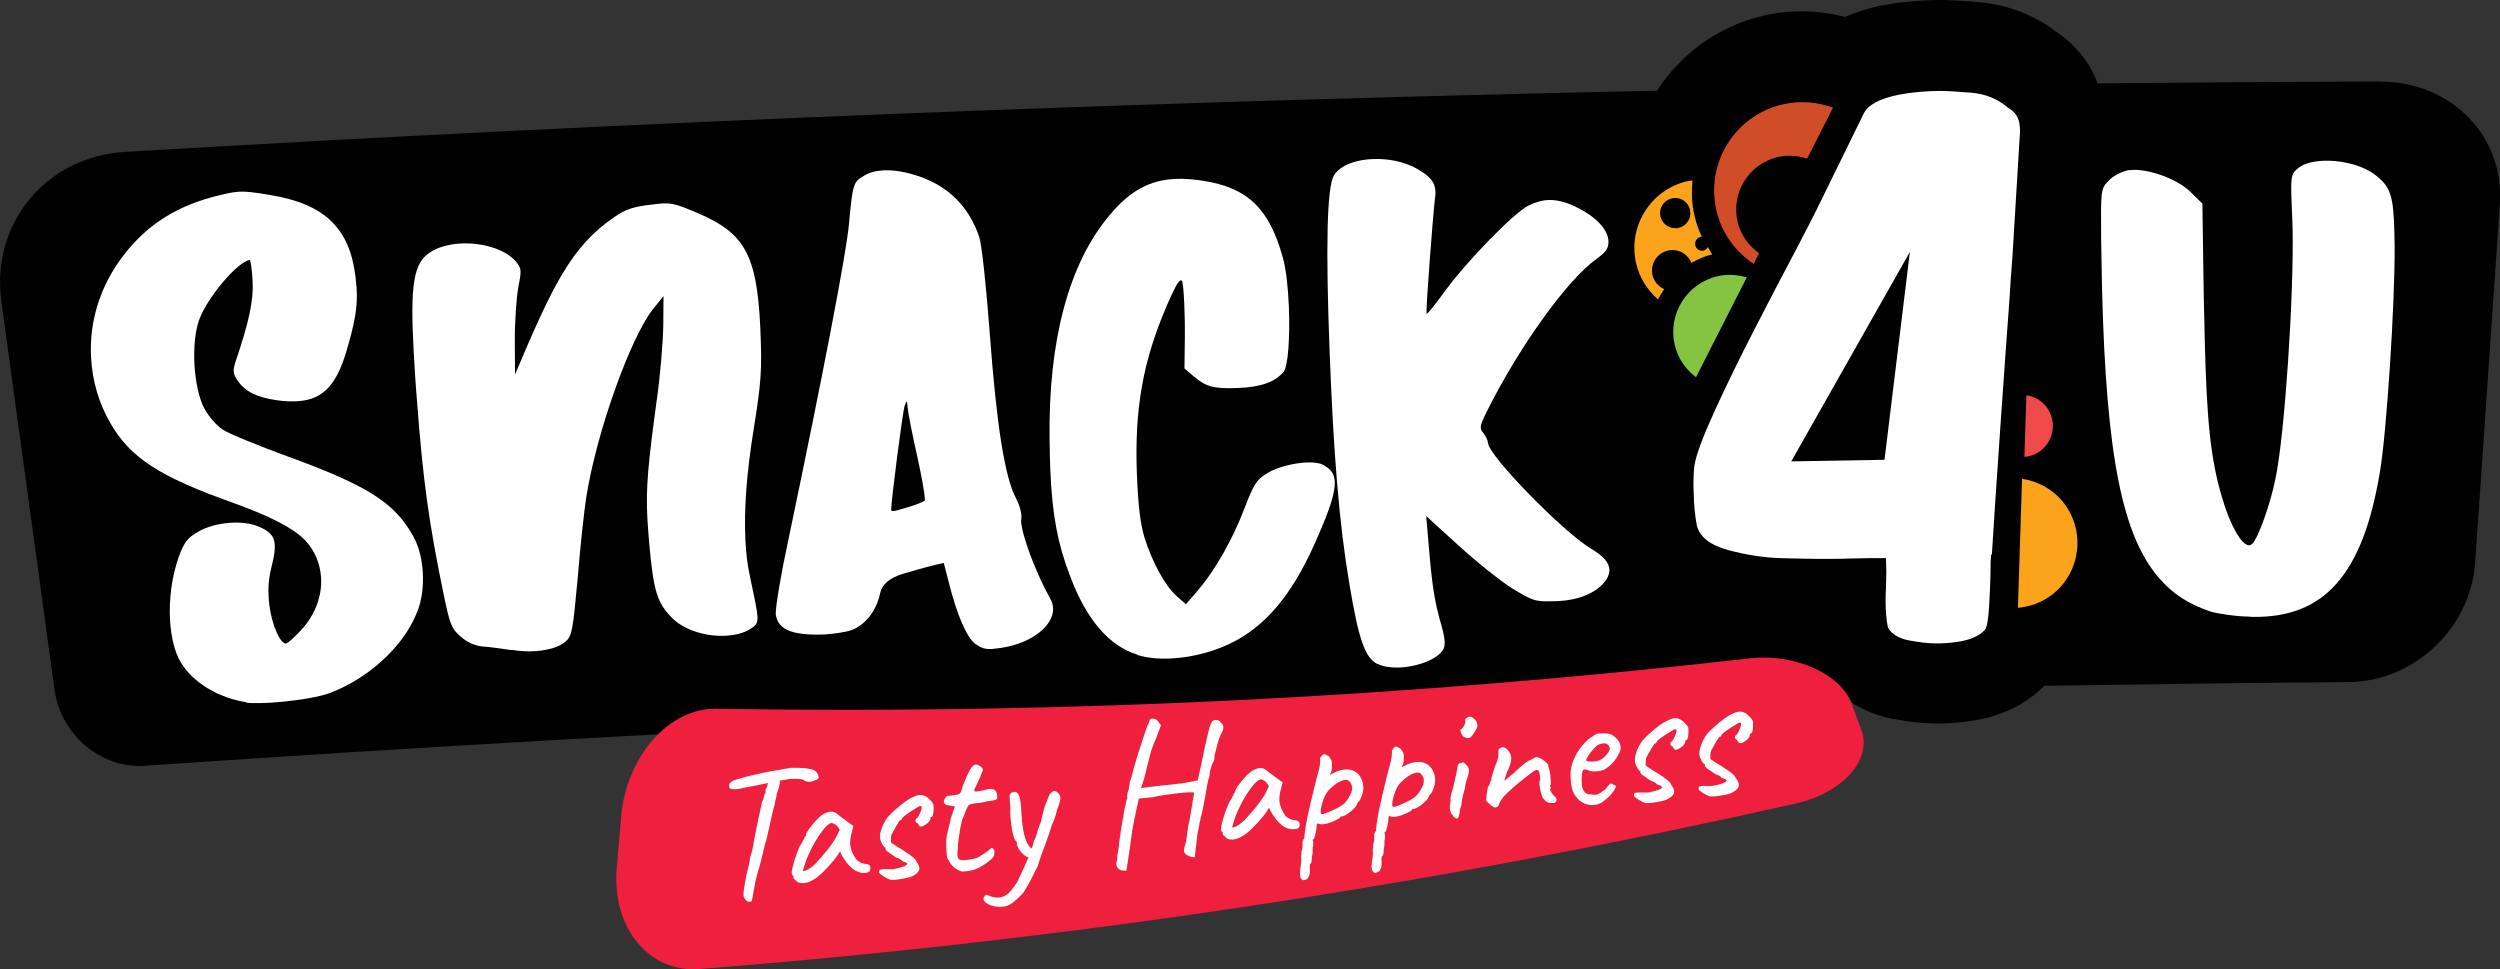
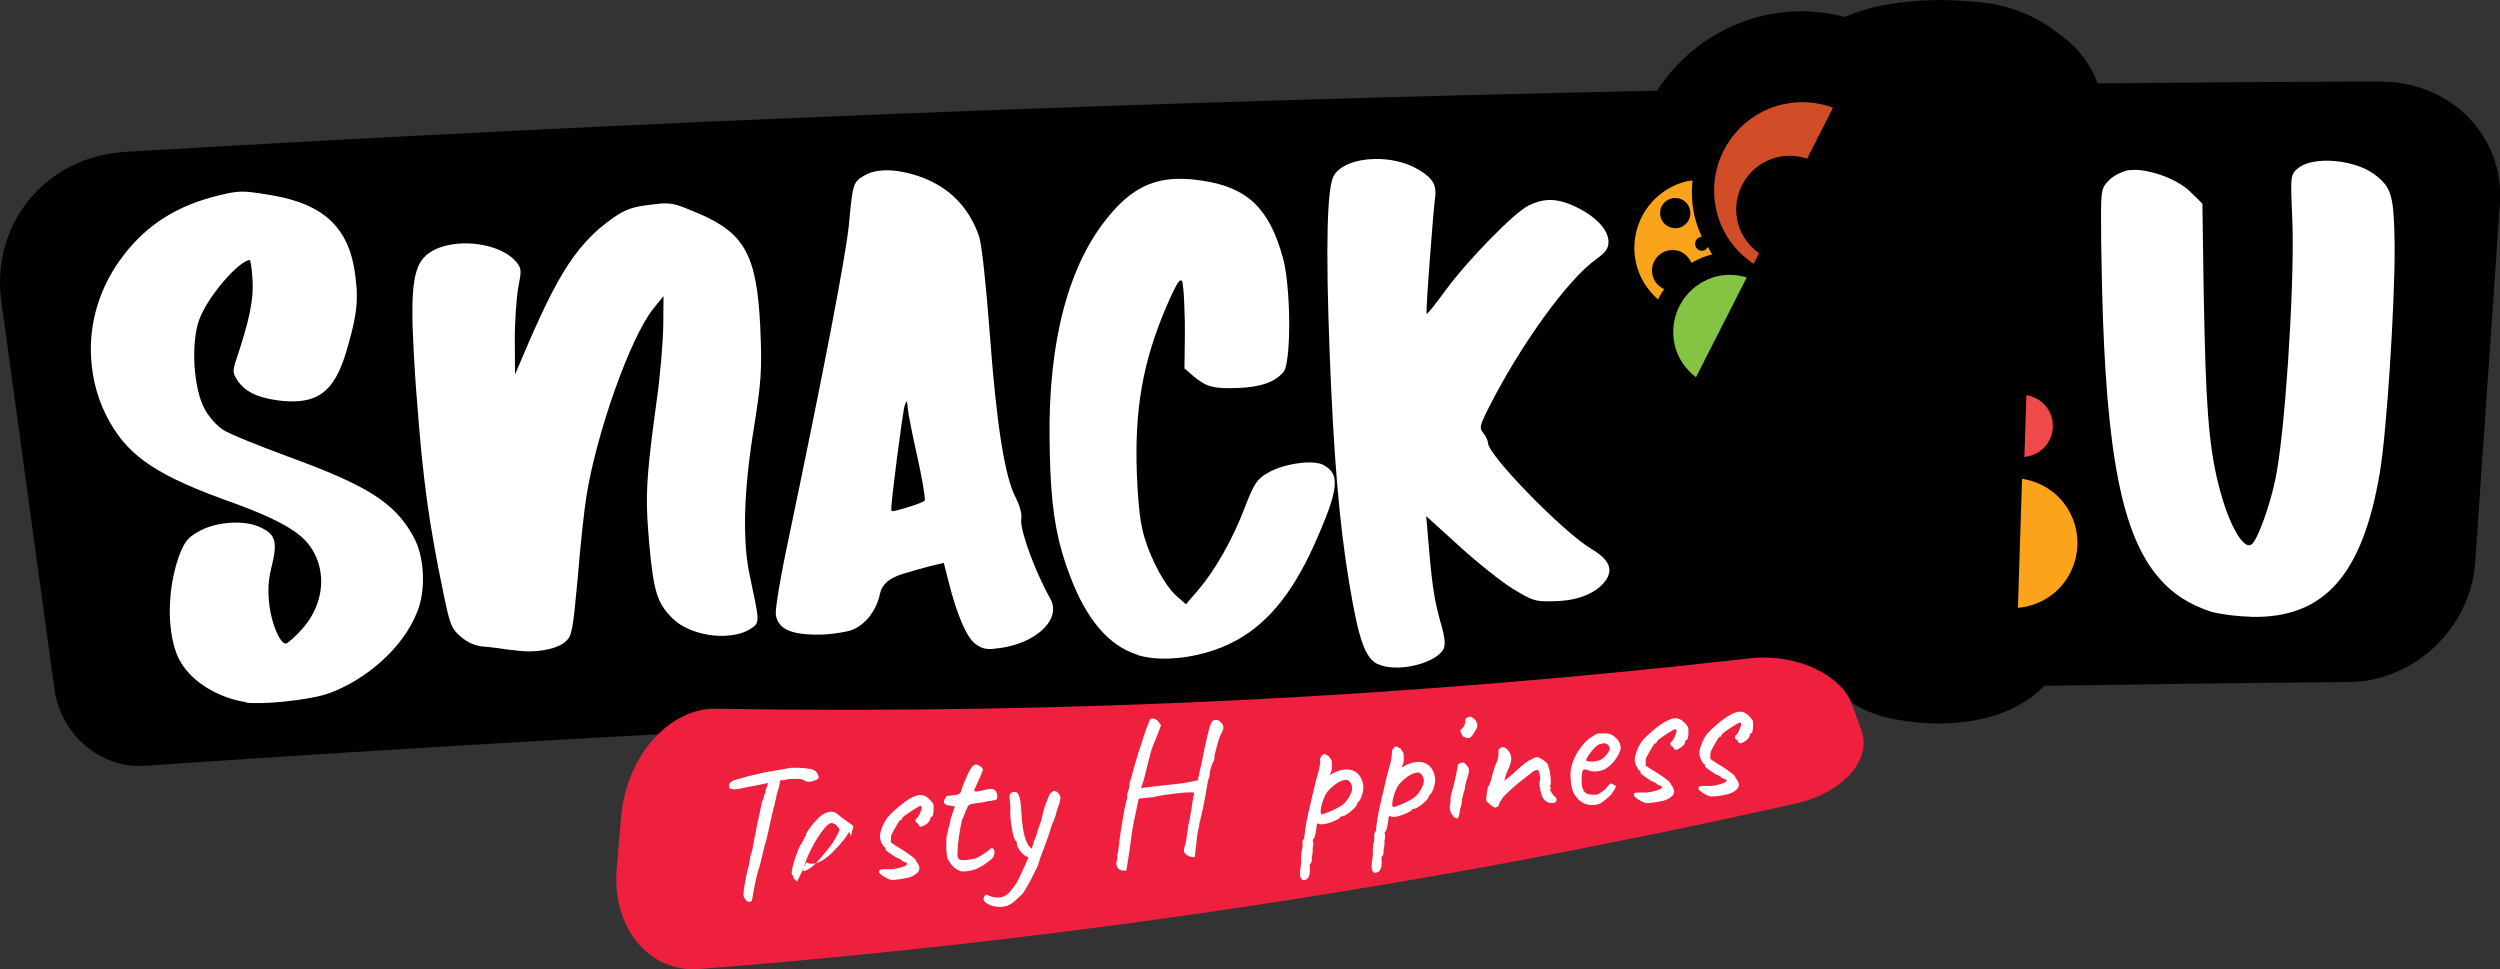
<svg xmlns="http://www.w3.org/2000/svg" id="Layer_1" data-name="Layer 1" viewBox="0 0 235.38 91.26">
  <rect x="0" y="0" width="235.38" height="91.26" fill="#333333" stroke="none" />
  <path d="M224.09,7.67c-8.87.03-17.75.09-26.62.18-.04-.1-.05-.22-.09-.31-.75-1.81-2.01-3.34-3.67-4.47-2.14-1.66-4.71-2.65-7.49-2.88-1.61-.13-2.78-.19-3.5-.19-1.82.01-3.72.16-5.64.53-1.24.26-2.36.62-3.37,1.06-2.54-.65-5.18-.71-7.75-.1-4.27,1.01-7.73,3.63-9.95,7.05-48.2,1.02-96.33,2.92-144.22,5.76C4.33,14.73-.89,21.06.13,28.4c1.67,12.18,3.34,24.35,5,36.52.58,4.25,4.37,7.46,8.47,7.18,52.78-3.62,105.9-6,159.14-7.16,1.48,1.36,3.34,2.34,5.55,2.76,1.49.28,2.79.41,3.95.42h.14c.94,0,1.91-.07,2.84-.19,3.59-.46,5.85-1.94,7.26-3.36,9.55-.15,19.11-.28,28.66-.35,6.15-.05,11.47-5.07,11.9-11.24.77-11.26,1.55-22.53,2.33-33.79.44-6.36-4.6-11.53-11.26-11.5Z" fill="#010101" />
  <g>
    <path d="M23.17,66.11c-2.59-.39-5.02-1.86-6.14-3.74-.59-.96-.92-2.39-1.02-3.96-.12-1.98.18-4.21.85-6.07.5-1.3.81-1.72,1.79-2.27.78-.46,1.8-.74,2.81-.83,1.03-.1,2.08,0,2.85.32,1.06.44,1.51.88,1.56,1.74.03.48-.06,1.1-.27,1.92-.27,1.07-.37,1.93-.31,2.92.02.26.03.53.07.84.23,1.82,1.02,3.66,1.57,3.61.15-.01.83-.61,1.46-1.31,1.31-1.42,1.94-3.21,1.84-4.89-.08-1.32-.58-2.55-1.52-3.54-1.1-1.13-3.18-2.21-6.77-3.51-6.92-2.46-9.68-4.24-11.55-7.51-1.11-1.91-1.68-3.97-1.81-6.09-.21-3.38.82-6.84,3.09-9.75,2.24-2.91,5.11-4.69,9.04-5.62.63-.16,1.1-.25,1.56-.3.83-.08,1.63.03,3.22.3,5.05.83,7.45,3.12,7.98,7.7.04.37.08.74.11,1.11.1,1.73-.17,3.23-1,6.01-.92,3.02-2.14,4.37-4.38,4.57-.63.06-1.34.04-2.16-.08-1.92-.28-3.01-.85-3.71-1.9-.2-.31-.31-.53-.33-.79-.01-.25.04-.52.17-.91,1.3-3.85,1.72-5.83,1.61-7.68-.06-1.07-.19-1.92-.26-1.92-1.09.1-3.96,3.46-4.75,5.58-.4,1.06-.55,2.71-.46,4.31.1,1.65.45,3.26.98,4.18.4.73,1.18,1.6,1.74,1.93.53.36,3.25,1.46,6.01,2.48,7.6,2.76,10.13,4.38,11.88,7.55.53.95.82,2.17.89,3.42.07,1.35-.1,2.71-.6,3.85-1.29,3.17-4.65,6.19-8.25,7.5-.99.35-2.76.64-4.44.8-1.33.12-2.61.17-3.37.07Z" fill="#fff" />
    <path d="M48.16,61.21c-.89-.13-2.11-.31-2.71-.34-.73-.07-1.46-.39-2.07-.93-.87-.74-1.02-1.14-1.6-3.94-1.4-6.74-1.96-10.82-2.52-18.28-.15-1.75-.23-3.27-.31-4.62-.35-6.32.02-8.29,1.44-9.27.73-.52,1.71-.8,2.77-.89,2.05-.16,4.36.45,5.42,1.69.27.34.41.53.43.88.02.31-.06.77-.22,1.6-.17.98-.33,3.24-.32,4.97,0,1.06.01,2.12.02,3.18,3.53-8.35,5.29-12.05,9.36-14.83,1.03-.71,1.78-.97,3.37-1.15.34-.04.69-.08,1.03-.12,1.11-.07,1.63.14,3.5.93,4.38,1.87,5.5,3.94,5.83,10.68,0,.08,0,.17.01.25.16,3.8.09,4.9-.63,9.39-.66,4.08-.92,7.56-.78,10.42.06,1.24.19,2.38.42,3.4.43,2.06.68,3.16.72,3.82.03.73-.21.88-.72,1.19-.59.37-1.33.55-2.16.61-1.83.13-3.98-.48-5.14-1.65-1.43-1.42-1.77-2.52-2.18-7.09-.07-.86-.13-1.62-.17-2.33-.15-2.84.07-5.12.86-10.93.36-2.47.62-5.74.64-7.25,0-.91.01-1.82.02-2.72-.33.4-.65.81-.98,1.21-2.17,2.75-5.33,11.66-6.28,17.66-.19,1.16-.57,4.58-.81,7.6-.47,5.05-.54,5.54-1.17,6.07-.53.48-1.57.78-2.72.88-.75.06-1.56.02-2.35-.12Z" fill="#fff" />
    <path d="M91.85,60.64c-.83-.59-1.76-2.77-2.53-5.84-.15-.6-.31-1.2-.46-1.8-1.2.27-1.62.37-3.86,1.03q-1.86.57-2.13,1.8c-.33,1.64-1.38,3-2.68,3.49-.5.18-1.57.35-2.6.42-.21,0-.42.01-.63.01-2.52,0-3.73-.54-3.92-1.9,0-.02,0-.03,0-.05-.03-.63.48-3.72,1.2-7.04,3.28-15.66,5.42-26.78,5.69-29.64.35-3.8.4-3.99,1.41-4.57.5-.31,1.12-.47,1.83-.51.96-.05,2.11.14,3.33.55,2.81.96,4.72,2.87,5.69,5.69.23.65.66,4.56,1,9.15.64,8.61,1.41,13.47,2.45,15.44.3.57.51,1.24.53,1.7,0,.17-.02.34-.03.51.06,1.29,1.34,4.77,2.77,7.34.16.27.22.54.24.85.07,1.62-1.99,3.29-4.89,3.73-.28.03-.55.06-.83.1-.7.04-1.06-.09-1.56-.45ZM85.57,47.73c.72-.22,1.39-.49,1.49-.59.02-.03.02-.08.02-.18-.02-.5-.3-2.06-.68-3.82-.48-2.11-.9-4.24-.93-4.69-.04-.43-.05-.63-.13-.63-.03,0-.07.13-.16.37-.18.44-1.3,9.14-1.27,9.79,0,.1.03.15.19.14.2-.01.62-.14,1.47-.39Z" fill="#fff" />
    <path d="M107.12,61.65c-2.68-.81-4.82-3.29-6.36-7.39-1.17-3.03-1.69-5.74-1.87-9.99-.04-.88-.05-1.82-.07-2.86-.13-9.32,1.8-16.59,5.64-21.14,1.88-2.26,3.74-3.33,6.27-3.43.79-.03,1.62.04,2.54.18,4.19.65,6.24,2.6,7.52,7.26.3,1.08.49,2.84.56,4.63.11,2.73-.06,5.54-.49,6.09-.8.97-2.16,1.45-4.31,1.53-2.3.09-2.99-.11-4.19-1.12-.28-.24-.56-.48-.84-.72.02-3.19.09-3.35-.02-6.12-.05-1.14-.13-1.97-.21-2.12-.03-.05-.08-.05-.11-.05-.23,0-.6.71-1.34,2.41-2.26,5.28-3.03,9.73-2.8,15.85.13,3.06.32,4.65.73,6,.73,2.32,1.95,4.52,3.03,5.48.29.25.57.5.86.75.38-.44.75-.88,1.13-1.31,1.58-1.84,3.26-4.77,4.4-7.77.87-2.26,1.13-2.67,2.14-3.27.94-.57,2.49-.95,3.72-1,.6-.02,1.14.04,1.47.2.74.38,1.12.82,1.15,1.63.04,1.01-.45,2.52-1.57,5.09-2.12,4.98-4.5,8.06-7.64,9.8-1.85,1.04-4.18,1.65-6.27,1.74-1.13.05-2.16-.05-3.06-.32Z" fill="#fff" />
    <path d="M129.68,62.52c-1.18-.62-1.77-2.34-2.65-7.64-.95-5.68-1.47-12.06-1.84-21.67-.39-10.05-.25-15.61.4-16.69.57-.95,2.09-1.51,3.77-1.55,1.37-.04,2.83.25,3.96.87,1.27.7,1.8,1.29,1.83,2.2,0,.23,0,.43-.05.68-.19,1.65-.83,9.92-.79,10.76,0,.03,0,.05,0,.08.1,0,.88-.96,1.77-2.2,2.14-2.91,6.49-7.35,7.84-8.01.65-.32,1.27-.5,1.91-.52.79-.02,1.6.19,2.56.66,1.83.87,3.01,2.11,3.05,3.22.02.66-.22,1.01-1.18,1.71-2.65,1.89-7.09,8.03-10.08,13.94-.54,1.07-.77,1.56-.76,1.89,0,.2.09.35.24.52.24.3.43.72.44.95.05,1.18,7.08,8.38,9.7,9.94,1.16.68,1.71,1.33,1.73,1.98,0,.28-.08.58-.25.86-.79,1.25-2.57,2.05-4.84,2.1-.15,0-.3,0-.45.01-1.48.04-1.79-.11-3.56-1.18-1.11-.68-3.39-2.51-5.08-4.05-1.02-.93-2.05-1.86-3.07-2.79.4,4.53.51,7,1.26,9.68.31,1.05.46,1.7.48,2.18,0,.28-.03.48-.1.63-.47.97-2.5,1.72-4.23,1.77-.75.02-1.46-.08-1.97-.34Z" fill="#fff" />
    <path d="M211.88,58.06c-1.35-.02-3.05-.27-3.75-.48-2.05-.7-3.51-1.62-4.82-3.12-3.49-4-5.01-11.54-5.4-27.36-.03-1.46-.06-2.93-.08-4.39-.04-4.77-.05-4.92.67-5.67.39-.45,1.22-.86,1.85-1.01.21-.01.42-.03.63-.04,1.67.02,4.12.93,5.29,2.11.36.36.73.71,1.09,1.07.12,7.3.06,6,.21,12.37.19,8.2.57,11.72,1.66,15.37.76,2.59,1.83,4.42,2.51,4.43.12,0,.2-.05.3-.12.57-.54,1.73-3.78,2.2-6.15.87-4.12,1.75-17.33,1.61-23.65-.04-1.05-.08-2.09-.12-3.13-.04-1.81.08-1.98.6-2.42.6-.54,1.71-.76,2.92-.74,1.57.04,3.3.5,4.38,1.34,1.44,1.12,1.73,1.87,1.81,5.61,0,.38.02.75.02,1.13.03,5.31-.74,17.43-1.39,21.25-1.6,9.6-5.2,13.73-11.99,13.62-.07,0-.13,0-.2,0Z" fill="#fff" />
  </g>
  <path d="M169.17,75.63c-33.11,7.45-67.49,12.79-103.27,15.6-4.78.41-8.33-3.89-7.83-9.53.14-1.63.28-3.26.42-4.89.51-5.66,4.57-10.19,8.96-10.08,33.26.55,65.66-1.14,97.39-4.76,4.19-.44,8.46,1.49,9.5,4.28.3.82.6,1.64.9,2.46,1.05,2.77-1.66,5.89-6.07,6.92Z" fill="#ee203e" />
  <g>
-     <path d="M187.47,52.21c-.04.39-.07.96-.06,1.73-.02,1.02-.07,2.06-.13,3.12-.06,1.06-.17,1.78-.32,2.14-.51.65-1.44,1.07-2.78,1.25-.64.09-1.27.13-1.89.13-.7,0-1.55-.1-2.54-.28-.99-.19-1.66-.6-2-1.23-.14-.68-.22-1.52-.22-2.51,0-.39.01-.8.04-1.26l.03-1.39-.03-1.36h-.73c-.56,0-1.23,0-2.01.02-1.11.04-2.28.06-3.52.05-.83,0-2.04-.03-3.61-.07-1.57-.04-3.23-.29-4.95-.75-1.73-.46-2.73-1.25-3-2.36-.17-.95-.27-1.94-.28-2.95-.02-.34-.03-.67-.03-.99,0-.63.03-1.2.1-1.7.15-.97.78-2.66,1.88-5.07,1.1-2.41,2.37-5.01,3.81-7.81,1.44-2.8,2.74-5.28,3.89-7.45.84-1.6,1.43-2.77,1.8-3.49l4.55-9.28c.38-.81,1.48-1.41,3.29-1.78,1.28-.24,2.6-.36,3.97-.36.6,0,1.55.06,2.88.17,1.32.11,2.46.57,3.42,1.39.47.27.79.61.96,1.02.13.29.19.68.2,1.15,0,.18-.01.38-.03.58l-.68,11.2c-.11,1.4-.21,2.81-.29,4.21-.28,3.57-1.45,20.35-1.65,23.93M168.65,43.44l8.78-.15,2.39-19.57-11.17,19.72Z" fill="#fff" />
    <path d="M189.98,57.23c1.16-.1,2.31-.52,3.29-1.29,2.65-2.1,3.1-5.96,1.01-8.62-1-1.27-2.42-2.02-3.9-2.24l-.39,12.15Z" fill="#faa31b" />
    <path d="M190.6,43.02c.55-.05,1.1-.25,1.57-.62,1.27-1,1.48-2.85.48-4.12-.48-.61-1.15-.96-1.86-1.07l-.19,5.81Z" fill="#f0494a" />
    <g>
      <path d="M163.6,20.88c-.64-2.72,1.05-5.45,3.77-6.09.95-.22,1.9-.14,2.77.15l2.44-4.8c-1.48-.55-3.13-.69-4.78-.3-4.47,1.05-7.24,5.54-6.19,10,.5,2.14,1.8,3.87,3.5,5l.51-1c-.97-.69-1.72-1.7-2.02-2.95Z" fill="#d04d27" />
      <path d="M164.46,26.12c-.87-.26-1.82-.33-2.77-.11-2.89.68-4.69,3.59-4.01,6.48.3,1.26,1.04,2.3,2,3.03l4.78-9.4Z" fill="#85c442" />
      <path d="M160.8,23.25c-.11.19-.27.35-.51.36-.37.02-.68-.26-.69-.63s.26-.68.63-.69c0,0,0,0,0,0-.29-.62-.53-1.28-.69-1.97-.26-1.12-.29-2.24-.19-3.33-.17.03-.33.03-.5.07-3.47.82-5.61,4.29-4.8,7.75.32,1.37,1.07,2.52,2.06,3.38.16-.34.37-.65.57-.97-.64-.29-1.1-.9-1.14-1.65-.05-1.07.77-1.97,1.84-2.03.84-.04,1.57.47,1.87,1.21.6-.34,1.24-.63,1.95-.8,0,0,0,0,.01,0-.16-.22-.27-.47-.41-.7ZM157.79,21.48c-.79.04-1.45-.57-1.49-1.35-.04-.79.57-1.45,1.36-1.49.79-.04,1.45.57,1.49,1.36s-.57,1.45-1.35,1.49Z" fill="#faa31b" />
    </g>
  </g>
  <g>
    <path d="M69.61,74.27c-.33.05-.58.05-.75.02-.17-.03-.23-.14-.21-.34.02-.15.09-.26.2-.35.11-.08.28-.15.5-.21.13-.04.29-.08.5-.14.2-.06.4-.11.59-.17.39-.09.71-.16.96-.22.25-.06.51-.12.79-.17s.61-.11,1.03-.18c.34-.06.76-.13,1.24-.22.04,0,.16,0,.38,0,.22,0,.45,0,.7.02.25.01.44.03.57.07.28.03.49.09.62.19.14.09.24.24.31.44.05.14.06.23.03.26-.03.03-.09.08-.18.14-.27.11-.46.17-.59.19-.13.01-.28,0-.45-.04-.07-.05-.14-.1-.22-.14-.08-.04-.22-.06-.4-.08s-.48,0-.87,0c-.33.07-.62.12-.87.14s-.37.07-.37.13l-1.05.16-.86.18c-.12.02-.28.06-.5.09-.21.04-.42.08-.62.12-.2.04-.35.08-.46.11ZM70.55,84.92c-.1,0-.21-.06-.34-.2-.13-.14-.2-.29-.21-.43,0-.19.02-.47.08-.84.06-.37.13-.74.21-1.12.08-.38.16-.68.23-.91.03-.2.06-.37.08-.52.03-.15.04-.25.05-.3.03-.05.07-.18.13-.39.06-.21.1-.41.13-.61.01-.1.05-.28.1-.56.05-.27.11-.6.19-.97.08-.37.15-.73.23-1.09.08-.36.15-.67.2-.94.06-.27.09-.45.11-.53.08-.15.14-.29.17-.43.03-.14.05-.23.06-.28.07-.06.1-.12.11-.2,0-.08,0-.14,0-.19,0-.06,0-.11.05-.15.04-.04.05-.08.05-.13.04-.04.07-.1.07-.18,0-.08.03-.15.09-.22l.06-.31,1.05-.12c0,.14-.03.32-.05.54-.03.21-.11.5-.25.86-.04.24-.08.46-.14.66-.06.2-.08.33-.06.38-.02.03-.06.15-.12.37-.06.22-.12.49-.19.81-.07.32-.14.64-.21.96-.07.32-.13.6-.19.84s-.09.39-.11.45c-.08.2-.15.49-.24.87-.08.38-.21.9-.38,1.55-.08.2-.16.5-.26.89-.1.39-.17.75-.23,1.07-.08.48-.14.81-.18,1-.03.19-.07.3-.1.32-.03.02-.1.03-.2.03Z" fill="#fff" />
-     <path d="M75.04,83.02c-.06-.09-.12-.16-.2-.21-.08-.05-.12-.09-.12-.14,0-.05-.01-.1-.02-.15s-.04-.1-.1-.14c-.07-.07-.08-.23-.03-.49.05-.26.13-.59.26-.98.13-.39.28-.81.47-1.25.08-.11.17-.24.25-.4.08-.17.14-.27.18-.33,0-.05,0-.09.04-.14.03-.04.07-.07.12-.08v-.11c-.02-.06.03-.17.13-.32.1-.15.22-.33.37-.51.15-.19.3-.37.47-.55.16-.18.3-.31.41-.39.23-.19.48-.32.75-.38.26-.06.5-.03.71.11.04.03.1.08.2.16.09.08.2.16.32.25.12.09.25.18.38.28l.72.52-.23.92c-.11.49-.1.91.01,1.26.11.35.26.65.44.89.07.12.21.24.4.34.2.1.38.15.55.16.1,0,.19.03.28.08.09.05.14.14.15.27.01.12,0,.22-.04.29-.04.08-.12.13-.23.17-.39.09-.76.03-1.13-.17-.36-.2-.71-.56-1.06-1.08-.05-.07-.13-.2-.23-.38s-.15-.31-.17-.37c-.04.06-.12.18-.23.36-.11.17-.2.3-.27.38-.76.94-1.43,1.59-2.01,1.94-.58.35-1.09.42-1.52.2ZM75.97,81.91c.25-.11.51-.31.78-.57.37-.39.74-.81,1.11-1.27.37-.46.66-.88.87-1.26l.33-.68c-.15-.26-.29-.44-.44-.52-.15-.09-.27-.13-.36-.12-.15.02-.37.18-.64.5-.27.32-.56.73-.86,1.24-.3.51-.57,1.07-.82,1.67-.09.25-.21.6-.34,1.06,0,.08.14.07.38-.05Z" fill="#fff" />
+     <path d="M75.04,83.02c-.06-.09-.12-.16-.2-.21-.08-.05-.12-.09-.12-.14,0-.05-.01-.1-.02-.15s-.04-.1-.1-.14c-.07-.07-.08-.23-.03-.49.05-.26.13-.59.26-.98.13-.39.28-.81.47-1.25.08-.11.17-.24.25-.4.08-.17.14-.27.18-.33,0-.05,0-.09.04-.14.03-.04.07-.07.12-.08v-.11c-.02-.06.03-.17.13-.32.1-.15.22-.33.37-.51.15-.19.3-.37.47-.55.16-.18.3-.31.41-.39.23-.19.48-.32.75-.38.26-.06.5-.03.71.11.04.03.1.08.2.16.09.08.2.16.32.25.12.09.25.18.38.28l.72.52-.23.92s-.15-.31-.17-.37c-.04.06-.12.18-.23.36-.11.17-.2.3-.27.38-.76.94-1.43,1.59-2.01,1.94-.58.35-1.09.42-1.52.2ZM75.97,81.91c.25-.11.51-.31.78-.57.37-.39.74-.81,1.11-1.27.37-.46.66-.88.87-1.26l.33-.68c-.15-.26-.29-.44-.44-.52-.15-.09-.27-.13-.36-.12-.15.02-.37.18-.64.5-.27.32-.56.73-.86,1.24-.3.51-.57,1.07-.82,1.67-.09.25-.21.6-.34,1.06,0,.08.14.07.38-.05Z" fill="#fff" />
    <path d="M83.88,82.84c-.24-.07-.46-.18-.68-.32-.22-.14-.36-.26-.43-.36-.01-.11,0-.18.03-.23.03-.05.13-.07.31-.09.17-.01.46-.01.86,0,.14-.01.32-.04.53-.09.21-.05.41-.1.59-.17.18-.06.28-.14.29-.21.06,0,.07-.03.03-.07-.04-.04-.09-.08-.14-.12-.05,0-.1-.01-.17-.05-.06-.03-.12-.05-.17-.05,0-.06-.07-.12-.19-.19s-.24-.12-.37-.15c-.28-.19-.53-.36-.74-.51-.21-.15-.29-.26-.25-.33,0-.05,0-.08,0-.09-.08,0-.19-.1-.31-.33-.13-.23-.2-.44-.22-.63-.01-.14,0-.33.07-.56.06-.23.15-.47.27-.72.12-.25.25-.46.39-.63.19-.22.44-.47.74-.73.3-.26.59-.5.89-.72.3-.22.55-.37.76-.45.21-.1.4-.17.58-.18s.35,0,.5.07c.12.05.24.12.36.23.11.1.21.21.3.31.09.1.15.2.18.28.01.14.02.3.01.48,0,.18-.02.33-.05.47s-.08.21-.17.21c-.06.02-.08.06-.08.12.01.12-.06.26-.23.44-.21.18-.4.29-.56.34-.16.05-.27,0-.32-.16-.04-.04-.07-.08-.08-.12-.02-.04-.05-.05-.09-.04-.08-.07-.12-.14-.13-.22,0-.05.02-.12.09-.21.06,0,.13-.08.21-.23.08-.15.15-.3.21-.47.06-.17.09-.28.08-.34,0-.07-.02-.11-.04-.12-.02-.01-.08-.01-.17,0-.16.09-.35.2-.58.35-.23.14-.44.28-.63.42-.2.13-.34.25-.42.36-.04.09-.06.14-.07.16,0,.02-.04.03-.09.04,0-.05-.04-.02-.11.07-.07.1-.15.23-.25.4s-.19.33-.27.49-.15.28-.19.35c-.02.03-.04.1-.06.21-.02.12-.02.22-.01.32-.03.15-.02.25.05.29s.21.14.43.29c.45.27.8.49,1.06.67.26.18.45.33.59.44.13.12.22.23.25.33.25.33.34.6.28.8-.06.2-.25.39-.56.56-.11.07-.3.14-.57.2-.27.06-.55.11-.83.15s-.51.05-.68.04Z" fill="#fff" />
    <path d="M90.44,81.98c-.13,0-.27-.06-.42-.16-.15-.1-.28-.22-.4-.36-.12-.14-.2-.27-.25-.38,0-.02-.04-.07-.1-.13-.05-.03-.09-.19-.13-.46-.03-.28-.05-.59-.05-.94s.01-.63.04-.83c.04-.2.1-.46.19-.8.09-.34.16-.64.21-.91l.38-1.08-.73-.12c-.09-.02-.16-.06-.22-.12-.06-.07-.09-.12-.1-.17,0-.09.03-.22.13-.36.09-.15.16-.22.21-.23.06,0,.17,0,.33-.02.16-.02.32-.04.47-.07s.25-.05.28-.07c.04-.03.09-.07.13-.11.04-.05.07-.11.09-.2.05-.14.09-.26.12-.38.04-.12.09-.25.16-.4.07-.16.12-.3.17-.41.04-.11.11-.27.21-.47.05-.09.11-.2.17-.32.06-.13.14-.24.24-.33.1-.11.2-.16.32-.17.11,0,.27.06.46.2.11.11.17.19.19.25.02.06-.02.18-.11.35-.07.21-.16.42-.27.64-.1.21-.2.43-.29.64-.16.28-.18.43-.06.46.12.02.45-.03.99-.17.34-.09.59-.11.75-.03.16.07.27.21.31.41.06.28.05.46-.04.53s-.36.13-.81.17c-.28.08-.52.13-.72.15-.2.03-.35.04-.44.05-.15.03-.25.04-.3.05-.05,0-.12.02-.21.06-.09.03-.16.08-.19.14-.04.06-.07.14-.11.24-.04.05-.1.18-.18.4-.07.21-.17.45-.29.7-.12.52-.21,1.03-.28,1.53-.07.51-.12.99-.14,1.47-.02.3,0,.51.08.61.07.11.23.16.48.16.13,0,.34-.03.63-.07.29-.05.52-.1.68-.17.12-.07.25-.15.39-.23.14-.08.26-.16.37-.24.1-.07.25-.18.45-.33.05-.1.11-.14.19-.11.07.03.14.11.21.25.01.14,0,.29-.04.46-.04.16-.25.37-.6.62-.5.39-.97.64-1.41.75-.44.11-.82.15-1.13.12Z" fill="#fff" />
    <path d="M94.94,85.24c-.28.11-.59.16-.93.14-.34-.02-.65-.09-.92-.22s-.44-.29-.49-.47c-.02-.07,0-.15.04-.24.05-.09.1-.15.18-.19.07-.04.15-.03.21.04.1.05.28.11.54.17s.54.05.84-.04c.27-.09.52-.27.76-.56.24-.29.43-.55.58-.8.08-.15.22-.42.4-.82s.38-.82.58-1.29c.2-.47.36-.91.49-1.3.03-.1.06-.22.09-.35.03-.14.08-.25.15-.34.06-.15.11-.29.15-.42.04-.13.06-.22.07-.27,0-.06.05-.18.12-.37.08-.19.15-.38.21-.56.04-.18.1-.46.19-.81.08-.36.17-.65.27-.88.11-.29.21-.52.28-.71.07-.18.16-.29.26-.34.1-.09.17-.14.21-.15.04,0,.13.02.27.08.16.13.26.26.31.39.05.13.05.3,0,.5-.05.2-.14.48-.28.83-.07.3-.14.57-.23.81-.09.24-.16.4-.21.48-.04.15-.1.31-.16.49-.06.18-.11.35-.16.5-.17.5-.31.9-.43,1.21-.12.31-.23.6-.33.86-.09.26-.19.57-.29.91-.23.47-.45.91-.67,1.34-.22.42-.45.82-.7,1.2-.11.12-.24.26-.41.42-.16.16-.33.31-.5.45-.17.14-.34.24-.5.3ZM96.91,80.71c-.18,0-.37-.1-.56-.27-.19-.17-.35-.36-.46-.57-.12-.2-.17-.36-.15-.45,0-.06-.01-.12-.02-.2-.07,0-.14-.08-.21-.25-.07-.17-.13-.4-.19-.68-.05-.28-.1-.58-.14-.91s-.06-.62-.07-.91c.03-.21.03-.43,0-.68-.02-.24-.04-.44-.04-.58-.03-.19-.03-.32.01-.39.04-.07.08-.12.13-.17.32-.18.55-.11.7.19.15.3.23.89.26,1.75.02.48.07.95.15,1.43.07.47.18.88.33,1.23.15.34.33.57.55.68.09.04.14.1.14.18,0,.08,0,.17-.05.27-.04.09-.09.17-.17.23s-.14.09-.22.08Z" fill="#fff" />
    <path d="M106.04,82.01c-.07-.03-.14-.05-.19-.05-.05,0-.12,0-.19,0-.2-.03-.34-.12-.44-.27-.1-.15-.14-.33-.11-.52.04-.05.07-.16.08-.31,0-.16,0-.28,0-.38.04-.1.06-.17.07-.21,0-.04.03-.16.05-.36.02-.21.05-.49.1-.87.05-.37.11-.77.18-1.2.07-.43.14-.84.21-1.23.07-.39.13-.72.2-.99.06-.27.11-.42.14-.46,0-.08-.02-.15-.02-.2.01-.23.06-.42.14-.57.03-.14.06-.28.08-.44.02-.16.03-.26.02-.31.04-.07.1-.22.16-.46.06-.24.13-.48.19-.71.05-.2.11-.41.18-.63.07-.22.15-.5.25-.82,0-.05,0-.08,0-.09.04-.05.13-.3.27-.76s.34-1.04.59-1.76c.04-.1.09-.21.15-.34.06-.13.09-.21.08-.26.05-.1.13-.15.24-.16.11,0,.22.02.34.08.12.06.22.15.29.28l.21.27-.51,1.35c-.16.35-.28.67-.38.96-.1.29-.14.45-.14.5-.1.4-.19.73-.26,1-.07.27-.13.52-.18.74-.09.38-.18.7-.27.95-.09.25-.13.4-.13.45,0-.02.13-.05.39-.09.26-.04.59-.08,1-.12.4-.04.82-.09,1.24-.13.42-.05.8-.09,1.12-.13s.55-.08.66-.11l.92-.18.42-1.9c.06-.34.14-.76.25-1.25.11-.49.2-.91.29-1.25.13-.57.25-.92.34-1.06.09-.14.21-.22.35-.23.04,0,.09,0,.15.01.07.01.14.03.21.07.07.03.12.09.15.16.16.12.24.26.25.42.01.17-.06.4-.23.69-.16.34-.28.7-.37,1.09-.09.39-.17.71-.24.95.01.14,0,.26-.02.35-.03.09-.06.17-.1.22-.02.03-.06.12-.12.28-.06.16-.1.32-.15.48-.04.16-.06.26-.06.29,0,.08,0,.19-.02.31-.02.12-.06.21-.1.26-.02.07-.05.26-.11.55-.05.29-.12.64-.18,1.04-.07.4-.14.78-.22,1.16-.08.38-.16.69-.23.93,0,.08-.01.19-.06.32-.05.13-.07.24-.06.34-.03.15-.07.33-.12.55-.05.22-.07.36-.07.42-.03.28-.07.57-.1.86-.04.29-.06.54-.09.76-.02.21-.03.34-.03.37-.04.05-.11.06-.21.04-.1-.03-.22-.06-.35-.09-.24-.11-.39-.23-.44-.38-.06-.14-.03-.36.07-.65.05-.1.1-.34.15-.73.05-.38.1-.77.16-1.14.05-.18.11-.43.16-.75.05-.31.1-.63.16-.95.05-.32.09-.6.13-.83.04-.22.07-.35.09-.38,0-.05-.01-.11-.02-.18-.03-.02-.18-.03-.45-.02-.28,0-.62.04-1.02.08-.4.05-.82.1-1.25.16-.43.06-.82.13-1.16.22-.13.01-.28.03-.45.04-.17.02-.3.03-.39.04-.13.01-.29.03-.46.05,0,.04-.04.17-.09.39-.05.22-.11.49-.17.8-.06.31-.13.63-.2.96s-.12.62-.16.88c-.04.26-.07.45-.08.56-.03.22-.06.49-.11.82-.04.33-.09.67-.15,1.02-.05.35-.1.65-.14.91-.04.26-.07.42-.09.5Z" fill="#fff" />
-     <path d="M115.46,78.91c-.06-.09-.12-.16-.2-.21-.08-.05-.12-.09-.12-.14s-.01-.1-.02-.15c-.01-.05-.04-.1-.1-.14-.07-.07-.08-.23-.03-.49.05-.26.13-.59.26-.98.13-.39.28-.81.47-1.25.08-.11.17-.24.25-.4.08-.17.14-.27.18-.33,0-.05,0-.09.04-.14.03-.04.07-.07.12-.08v-.11c-.02-.06.03-.17.13-.32.1-.15.22-.33.37-.51.15-.19.3-.37.47-.55s.3-.31.41-.39c.23-.19.48-.32.75-.38.26-.06.5-.03.7.11.04.03.1.08.2.16.09.08.2.16.32.25.12.09.25.18.38.28l.72.52-.23.92c-.11.49-.1.91.01,1.26.11.35.26.65.44.89.07.12.21.24.4.34s.38.15.55.16c.1,0,.19.03.28.08.09.05.14.14.15.27.01.12,0,.22-.04.29-.04.08-.12.13-.24.17-.39.09-.76.03-1.13-.17-.36-.2-.71-.56-1.06-1.08-.06-.07-.13-.2-.23-.38-.1-.19-.16-.31-.17-.37-.04.06-.12.18-.23.36-.11.17-.2.3-.27.38-.76.94-1.43,1.59-2.01,1.94-.58.35-1.09.42-1.52.2ZM116.38,77.8c.25-.11.51-.31.78-.57.37-.39.74-.81,1.11-1.27.37-.46.66-.88.87-1.26l.33-.68c-.15-.26-.29-.44-.44-.52-.15-.09-.27-.13-.36-.12-.15.02-.37.18-.64.5-.27.32-.56.73-.86,1.24-.3.51-.57,1.07-.82,1.67-.09.25-.21.6-.34,1.06,0,.08.14.07.38-.05Z" fill="#fff" />
    <path d="M122.91,82.84s-.11.01-.18.03c-.07.01-.14-.03-.21-.13-.05-.05-.09-.14-.11-.26-.02-.12-.01-.33.01-.65.04-.21.07-.41.08-.61.02-.2.02-.35,0-.44,0-.05,0-.14.02-.28.02-.14.02-.24.01-.3.05-.1.08-.24.1-.41s.02-.32,0-.45c-.01-.14.04-.28.17-.41,0-.09,0-.22.03-.36.03-.15.04-.24.03-.29.02-.17.07-.47.15-.91.08-.44.19-.93.32-1.48.13-.55.26-1.1.38-1.62.13-.53.24-.98.35-1.35.11-.35.18-.65.21-.9.03-.25.04-.43.02-.55,0-.05,0-.09.02-.12.02-.03.07-.1.14-.2.11-.13.21-.18.3-.14.09.04.21.1.35.18.11.15.19.27.25.37.05.1.07.29.05.55.02.18,0,.34-.04.47-.05.14-.09.24-.13.31-.04.07-.05.1-.03.08.46-.28.88-.44,1.26-.5.37-.06.69-.02.97.1.27.12.49.31.64.56.16.25.25.54.29.89.01.14,0,.31-.04.52-.04.2-.1.39-.17.56-.07.17-.14.29-.21.37-.05,0-.09.05-.13.13s-.08.17-.12.27c-.08.13-.22.28-.42.45-.19.17-.39.31-.58.42-.19.11-.34.15-.44.12-.06.02-.08.06-.08.12,0,.02-.09.08-.27.18-.18.1-.4.19-.64.28-.24.09-.46.14-.65.16-.25.03-.43,0-.55-.09-.02.03-.04.07-.07.11-.02.05-.04.09-.03.13,0,.07,0,.21-.04.41-.03.2-.08.39-.13.58-.05.18-.11.28-.17.29-.04.08-.03.14.02.2.02.28,0,.46-.05.57,0,.1,0,.24,0,.43-.02.19-.04.34-.08.44.01.14,0,.28-.02.43-.03.14-.07.21-.11.22-.05.02-.07.09-.07.23,0,.14,0,.24.01.3.02.3-.02.54-.11.71-.09.18-.21.27-.35.29ZM124.46,76.66c.09,0,.29-.07.58-.18s.58-.25.89-.41c.3-.16.52-.31.67-.46.28-.3.49-.64.63-1.01.14-.37.09-.7-.15-1-.11-.16-.29-.21-.54-.15-.25.05-.51.18-.79.38-.28.2-.54.43-.77.71-.13.17-.24.37-.33.61-.1.24-.17.48-.23.71-.05.23-.08.43-.08.58s.05.23.13.22Z" fill="#fff" />
    <path d="M129.65,82.15s-.11.01-.18.03c-.07.01-.14-.03-.21-.13-.05-.05-.09-.14-.11-.26-.02-.12-.01-.33.02-.65.04-.21.07-.41.08-.61.02-.2.02-.35,0-.44,0-.05,0-.14.02-.28.02-.14.02-.24.01-.3.05-.1.08-.24.1-.41.02-.17.02-.32,0-.45-.01-.14.04-.28.17-.42,0-.09,0-.22.03-.36.03-.15.04-.25.03-.29.02-.17.07-.47.15-.91.08-.44.19-.93.32-1.48.13-.55.26-1.1.38-1.63.13-.53.24-.98.35-1.35.11-.35.18-.65.21-.9.03-.25.04-.43.03-.55,0-.05,0-.09.02-.12.02-.03.07-.1.14-.2.11-.13.21-.18.3-.14.09.04.21.1.35.18.11.15.19.27.25.37.05.1.07.29.05.55.02.18,0,.34-.04.47-.05.14-.09.24-.13.31-.04.07-.05.1-.03.08.46-.28.88-.44,1.26-.5.37-.06.69-.02.97.1.27.12.48.31.64.56.16.25.25.55.29.89.01.14,0,.31-.04.52-.04.2-.1.39-.17.56-.07.17-.14.29-.21.37-.05,0-.09.05-.13.13s-.08.17-.12.27c-.08.13-.22.28-.42.45-.19.17-.39.31-.58.42-.19.11-.34.15-.44.12-.06.02-.08.06-.08.12,0,.02-.09.08-.27.18-.18.1-.4.19-.64.28s-.46.15-.65.17c-.25.03-.43,0-.55-.09-.02.03-.04.07-.07.12-.03.05-.04.09-.03.13,0,.07,0,.21-.04.41-.03.2-.08.39-.13.58-.05.19-.11.28-.17.29-.04.08-.03.14.02.2.02.28,0,.46-.05.56,0,.1,0,.24,0,.43-.02.19-.04.34-.08.44.01.14,0,.28-.02.42-.03.14-.07.21-.11.22-.05.02-.07.09-.07.23,0,.14,0,.24.01.3.02.3-.02.54-.11.71-.09.18-.21.27-.35.29ZM131.21,75.98c.09,0,.29-.07.58-.19.29-.11.58-.25.89-.41.3-.16.52-.31.67-.46.28-.3.49-.64.63-1.01.14-.37.09-.7-.15-1-.11-.16-.29-.21-.54-.15-.25.05-.51.18-.79.38-.28.2-.54.43-.78.71-.13.17-.24.37-.33.61-.1.24-.17.48-.23.71-.05.23-.08.43-.08.58,0,.16.05.23.13.22Z" fill="#fff" />
    <path d="M136.83,76.81c-.1-.09-.18-.2-.24-.33-.06-.14-.08-.28-.09-.42s.01-.27.05-.37c0-.1,0-.17.02-.23.02-.06.03-.11.01-.15-.02-.05-.01-.13,0-.25.02-.12.05-.24.07-.35.06-.2.13-.44.2-.71.07-.28.13-.55.19-.82s.11-.5.14-.7c.04-.2.06-.32.07-.37-.01-.14.07-.23.26-.26.14-.06.25-.08.32-.04.08.04.18.14.32.32.1.09.15.22.15.42,0,.19-.06.44-.16.74-.04.1-.08.24-.13.43-.05.19-.08.35-.08.5-.04.1-.08.24-.13.42-.05.18-.09.35-.12.51-.02.06-.03.15-.04.27-.01.11-.03.24-.05.37-.02.13-.06.24-.11.34-.06.5-.13.79-.21.89-.08.09-.23.04-.46-.17ZM137.82,69.39c-.07-.05-.13-.13-.19-.24-.06-.11-.1-.21-.12-.31-.02-.1-.02-.15.02-.16.09-.02.2-.13.31-.34.11-.2.15-.38.11-.52,0-.05,0-.09.04-.14.03-.04.07-.08.12-.09.13-.11.27-.14.41-.09s.28.17.42.34c.13.22.18.4.15.55-.03.15-.14.37-.33.65-.15.26-.3.4-.45.44-.15.04-.31,0-.49-.11Z" fill="#fff" />
    <path d="M146.26,75.6c-.24.02-.44,0-.6-.09-.17-.09-.31-.24-.44-.47-.06-.16-.12-.35-.17-.55-.05-.21-.09-.4-.1-.58s-.01-.31.02-.37c.04-.05.06-.14.04-.26-.02-.12-.04-.26-.05-.4-.04-.24-.11-.37-.21-.38-.1-.02-.25.03-.43.16-.2.15-.46.36-.79.61-.32.25-.66.53-1.01.83-.35.3-.67.61-.98.93-.23.31-.37.55-.41.7-.04.15-.11.24-.2.25-.09.06-.17.07-.24.03-.07-.04-.17-.09-.3-.18-.09-.09-.19-.17-.28-.25-.09-.08-.15-.14-.18-.19,0-.06,0-.19.02-.38.02-.19.04-.39.08-.58.03-.2.06-.32.08-.39.06,0,.1-.07.13-.19.03-.12.08-.26.17-.41,0-.15.05-.35.13-.6s.15-.48.21-.68c.14-.3.23-.55.28-.75s.07-.44.06-.73c-.02-.05,0-.09.02-.14.03-.04.07-.07.12-.07.08-.11.2-.14.33-.12.13.03.26.11.38.24.24.26.36.55.35.86-.01.31-.16.76-.45,1.35-.06.2-.11.35-.14.46-.03.1-.04.19-.04.25.23-.19.42-.35.57-.48.15-.13.27-.23.36-.3.05-.07.18-.19.38-.36.2-.18.41-.35.64-.53.23-.17.4-.28.52-.31.09-.06.19-.11.29-.16.1-.05.18-.08.23-.09.09,0,.22.03.38.11s.31.19.46.31.23.23.27.32c0,.05.01.09.02.14s.02.09.04.14c.06.15.11.36.14.62.03.26.05.5.05.72,0,.22-.03.35-.09.39.02.06.05.08.1.08,0,.05,0,.08,0,.09-.06,0-.08.06-.06.16.02.1.07.21.15.32.08.11.16.2.23.27.16.13.23.25.22.38-.01.13-.11.22-.29.29Z" fill="#fff" />
    <path d="M151.13,75.3c-.23.24-.5.39-.83.46-.32.07-.65.05-.97-.05s-.6-.29-.83-.56c-.23-.24-.39-.53-.48-.86s-.14-.78-.15-1.33c-.01-.47.09-.95.3-1.45.21-.5.49-.95.83-1.35.34-.41.68-.7,1.04-.88.17-.14.31-.21.44-.22.13,0,.32-.01.58-.01.28,0,.49.04.63.1.14.06.26.14.36.25.2.16.33.32.41.49.08.17.12.33.14.5-.02.27-.17.6-.43,1.01-.27.41-.63.75-1.09,1.04-.25.11-.54.17-.84.19-.31.02-.58-.03-.79-.15-.24-.07-.38-.04-.44.09-.06.13-.09.44-.1.92,0,.46.07.78.21.98.14.2.31.3.52.32.24.02.43.04.57.04s.3-.06.49-.2c.18-.14.29-.22.34-.24.04-.02.08-.05.11-.08.03-.03.09-.11.2-.25.07-.09.13-.16.18-.21.04-.04.09-.07.15-.08s.12.02.17.06c.05.05.11.08.15.1.12-.01.15.06.1.21-.05.15-.16.33-.33.55-.17.22-.38.42-.62.61ZM150.73,71.52c.12-.07.25-.17.38-.3.13-.13.24-.26.33-.41.09-.15.13-.27.12-.36-.02-.17-.11-.3-.28-.4-.17-.1-.4-.09-.7.03-.13.05-.27.15-.42.3-.15.15-.29.32-.43.5s-.24.34-.31.48c-.08.14-.1.22-.08.24.04.06.15.09.32.1.17.01.36,0,.57-.03.21-.03.37-.08.5-.16Z" fill="#fff" />
    <path d="M154.95,75.61c-.24-.07-.46-.18-.68-.32s-.36-.26-.43-.36c-.01-.11,0-.18.03-.23s.13-.07.31-.08.46-.01.86,0c.14-.01.32-.04.53-.09.21-.05.41-.1.59-.17.18-.06.28-.14.29-.21.06,0,.07-.03.03-.07-.04-.04-.09-.08-.14-.12-.05,0-.1-.01-.17-.05-.06-.04-.12-.05-.17-.05,0-.06-.07-.12-.19-.19-.12-.07-.24-.12-.37-.15-.28-.19-.53-.36-.74-.51-.21-.15-.29-.26-.25-.33,0-.05,0-.08,0-.09-.08,0-.19-.1-.31-.33-.13-.23-.2-.44-.22-.63-.01-.14,0-.33.07-.56.06-.23.15-.47.27-.72.12-.25.25-.46.39-.63.19-.22.44-.47.74-.73.3-.27.59-.51.89-.72.3-.22.55-.36.76-.45.21-.11.4-.17.58-.19.18-.02.35,0,.5.07.12.05.24.12.36.23.11.1.21.21.3.31.09.1.15.2.18.28.01.14.02.3.01.48,0,.17-.02.33-.05.46-.03.14-.08.21-.17.22-.06.02-.08.06-.08.12.01.12-.06.26-.23.44-.21.18-.4.29-.56.34-.16.05-.27,0-.32-.16-.04-.04-.07-.08-.08-.12-.02-.04-.05-.05-.09-.04-.08-.06-.12-.14-.13-.22,0-.05.02-.12.09-.21.06,0,.13-.08.21-.23.08-.15.15-.3.21-.47.06-.17.09-.28.08-.34,0-.07-.02-.11-.04-.12s-.08,0-.17,0c-.16.09-.35.2-.58.35-.23.14-.44.28-.63.42-.2.13-.34.25-.42.36-.04.09-.06.14-.07.16,0,.02-.04.03-.09.04,0-.05-.04-.02-.11.07s-.15.23-.25.39c-.1.17-.19.33-.28.49-.09.16-.15.28-.19.35-.02.03-.04.1-.06.21-.02.12-.02.22-.01.32-.03.15-.02.25.05.29.07.05.21.14.43.29.45.27.8.49,1.06.67.26.18.45.33.59.44.13.12.22.23.25.34.25.33.34.6.28.8-.06.2-.25.38-.56.56-.11.07-.3.14-.57.2-.27.06-.55.11-.83.15-.29.04-.51.05-.68.04Z" fill="#fff" />
    <path d="M161.03,74.99c-.24-.07-.46-.18-.68-.32s-.36-.26-.43-.36c-.01-.11,0-.18.03-.23.03-.04.13-.07.31-.08s.46-.01.86,0c.14-.01.32-.04.53-.09.21-.05.41-.1.59-.17.18-.07.28-.14.29-.21.06,0,.07-.03.03-.07-.04-.04-.09-.08-.14-.12-.05,0-.1-.01-.17-.05-.06-.04-.12-.05-.17-.05,0-.06-.07-.12-.19-.19-.12-.07-.24-.12-.37-.15-.28-.19-.53-.36-.74-.51-.21-.15-.29-.26-.25-.33,0-.05,0-.08,0-.09-.08,0-.19-.1-.31-.33-.13-.23-.2-.44-.22-.63-.01-.14,0-.33.07-.56.06-.23.15-.47.27-.72s.25-.46.39-.63c.19-.22.44-.47.74-.73.3-.27.59-.51.89-.72.3-.22.55-.36.76-.45.21-.11.4-.17.58-.19.18-.02.35,0,.5.07.12.05.24.12.36.23.11.1.21.21.3.31.09.1.15.2.18.28.01.14.02.3.01.48,0,.17-.02.33-.05.46-.03.14-.08.21-.17.22-.06.02-.08.06-.08.12.01.12-.06.26-.23.44-.21.18-.4.29-.56.34-.16.05-.27,0-.32-.16-.04-.04-.07-.08-.08-.12-.02-.04-.05-.05-.09-.04-.08-.07-.12-.14-.13-.22,0-.05.02-.12.09-.21.06,0,.13-.08.21-.23.08-.15.15-.3.21-.47.06-.17.09-.28.08-.34,0-.07-.02-.11-.04-.12s-.08,0-.17,0c-.16.09-.35.2-.58.35-.23.14-.44.28-.63.42-.2.13-.34.25-.42.36-.04.09-.06.14-.07.16,0,.02-.04.03-.09.04,0-.05-.04-.02-.11.07s-.15.23-.25.39c-.1.17-.19.33-.27.49-.09.16-.15.28-.19.35-.02.03-.04.1-.06.21-.02.12-.02.22-.01.32-.03.15-.02.25.05.29.07.05.21.15.43.29.45.27.8.49,1.06.67.26.18.45.33.59.44.13.12.21.23.25.34.25.33.34.6.28.8-.06.2-.25.38-.56.56-.11.07-.3.14-.57.2-.27.06-.55.11-.83.15-.28.03-.51.05-.68.04Z" fill="#fff" />
  </g>
</svg>